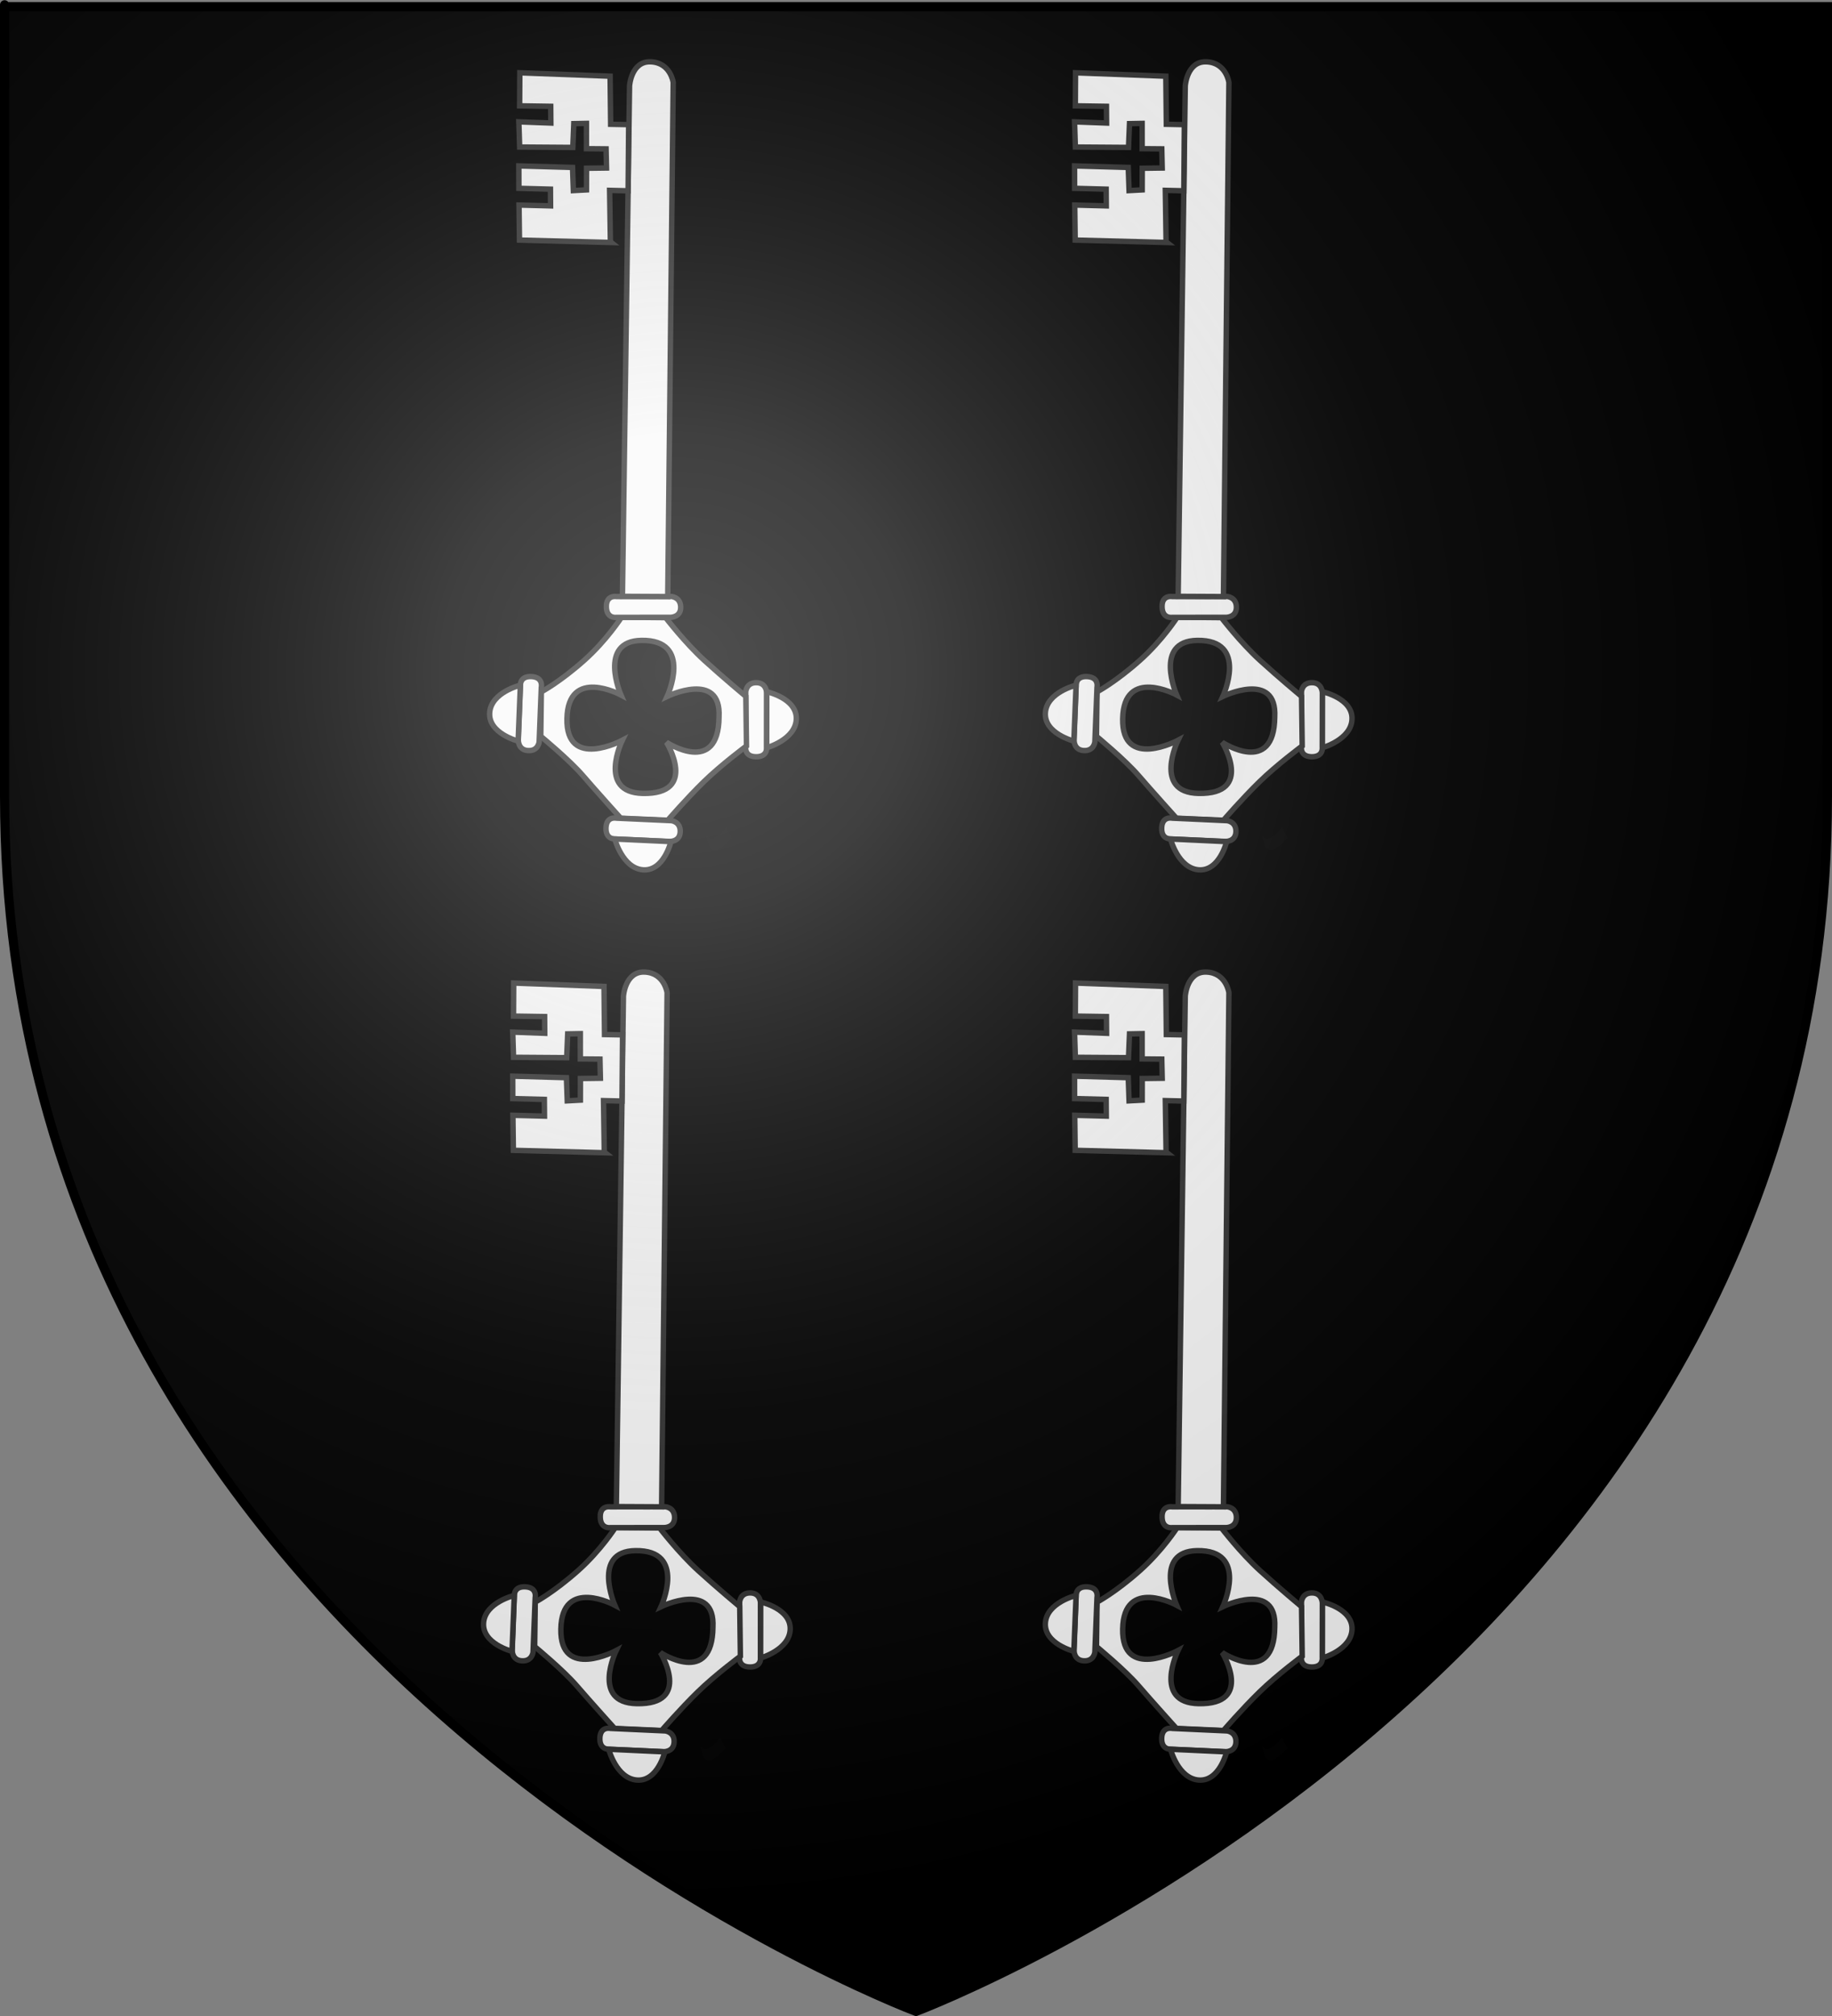
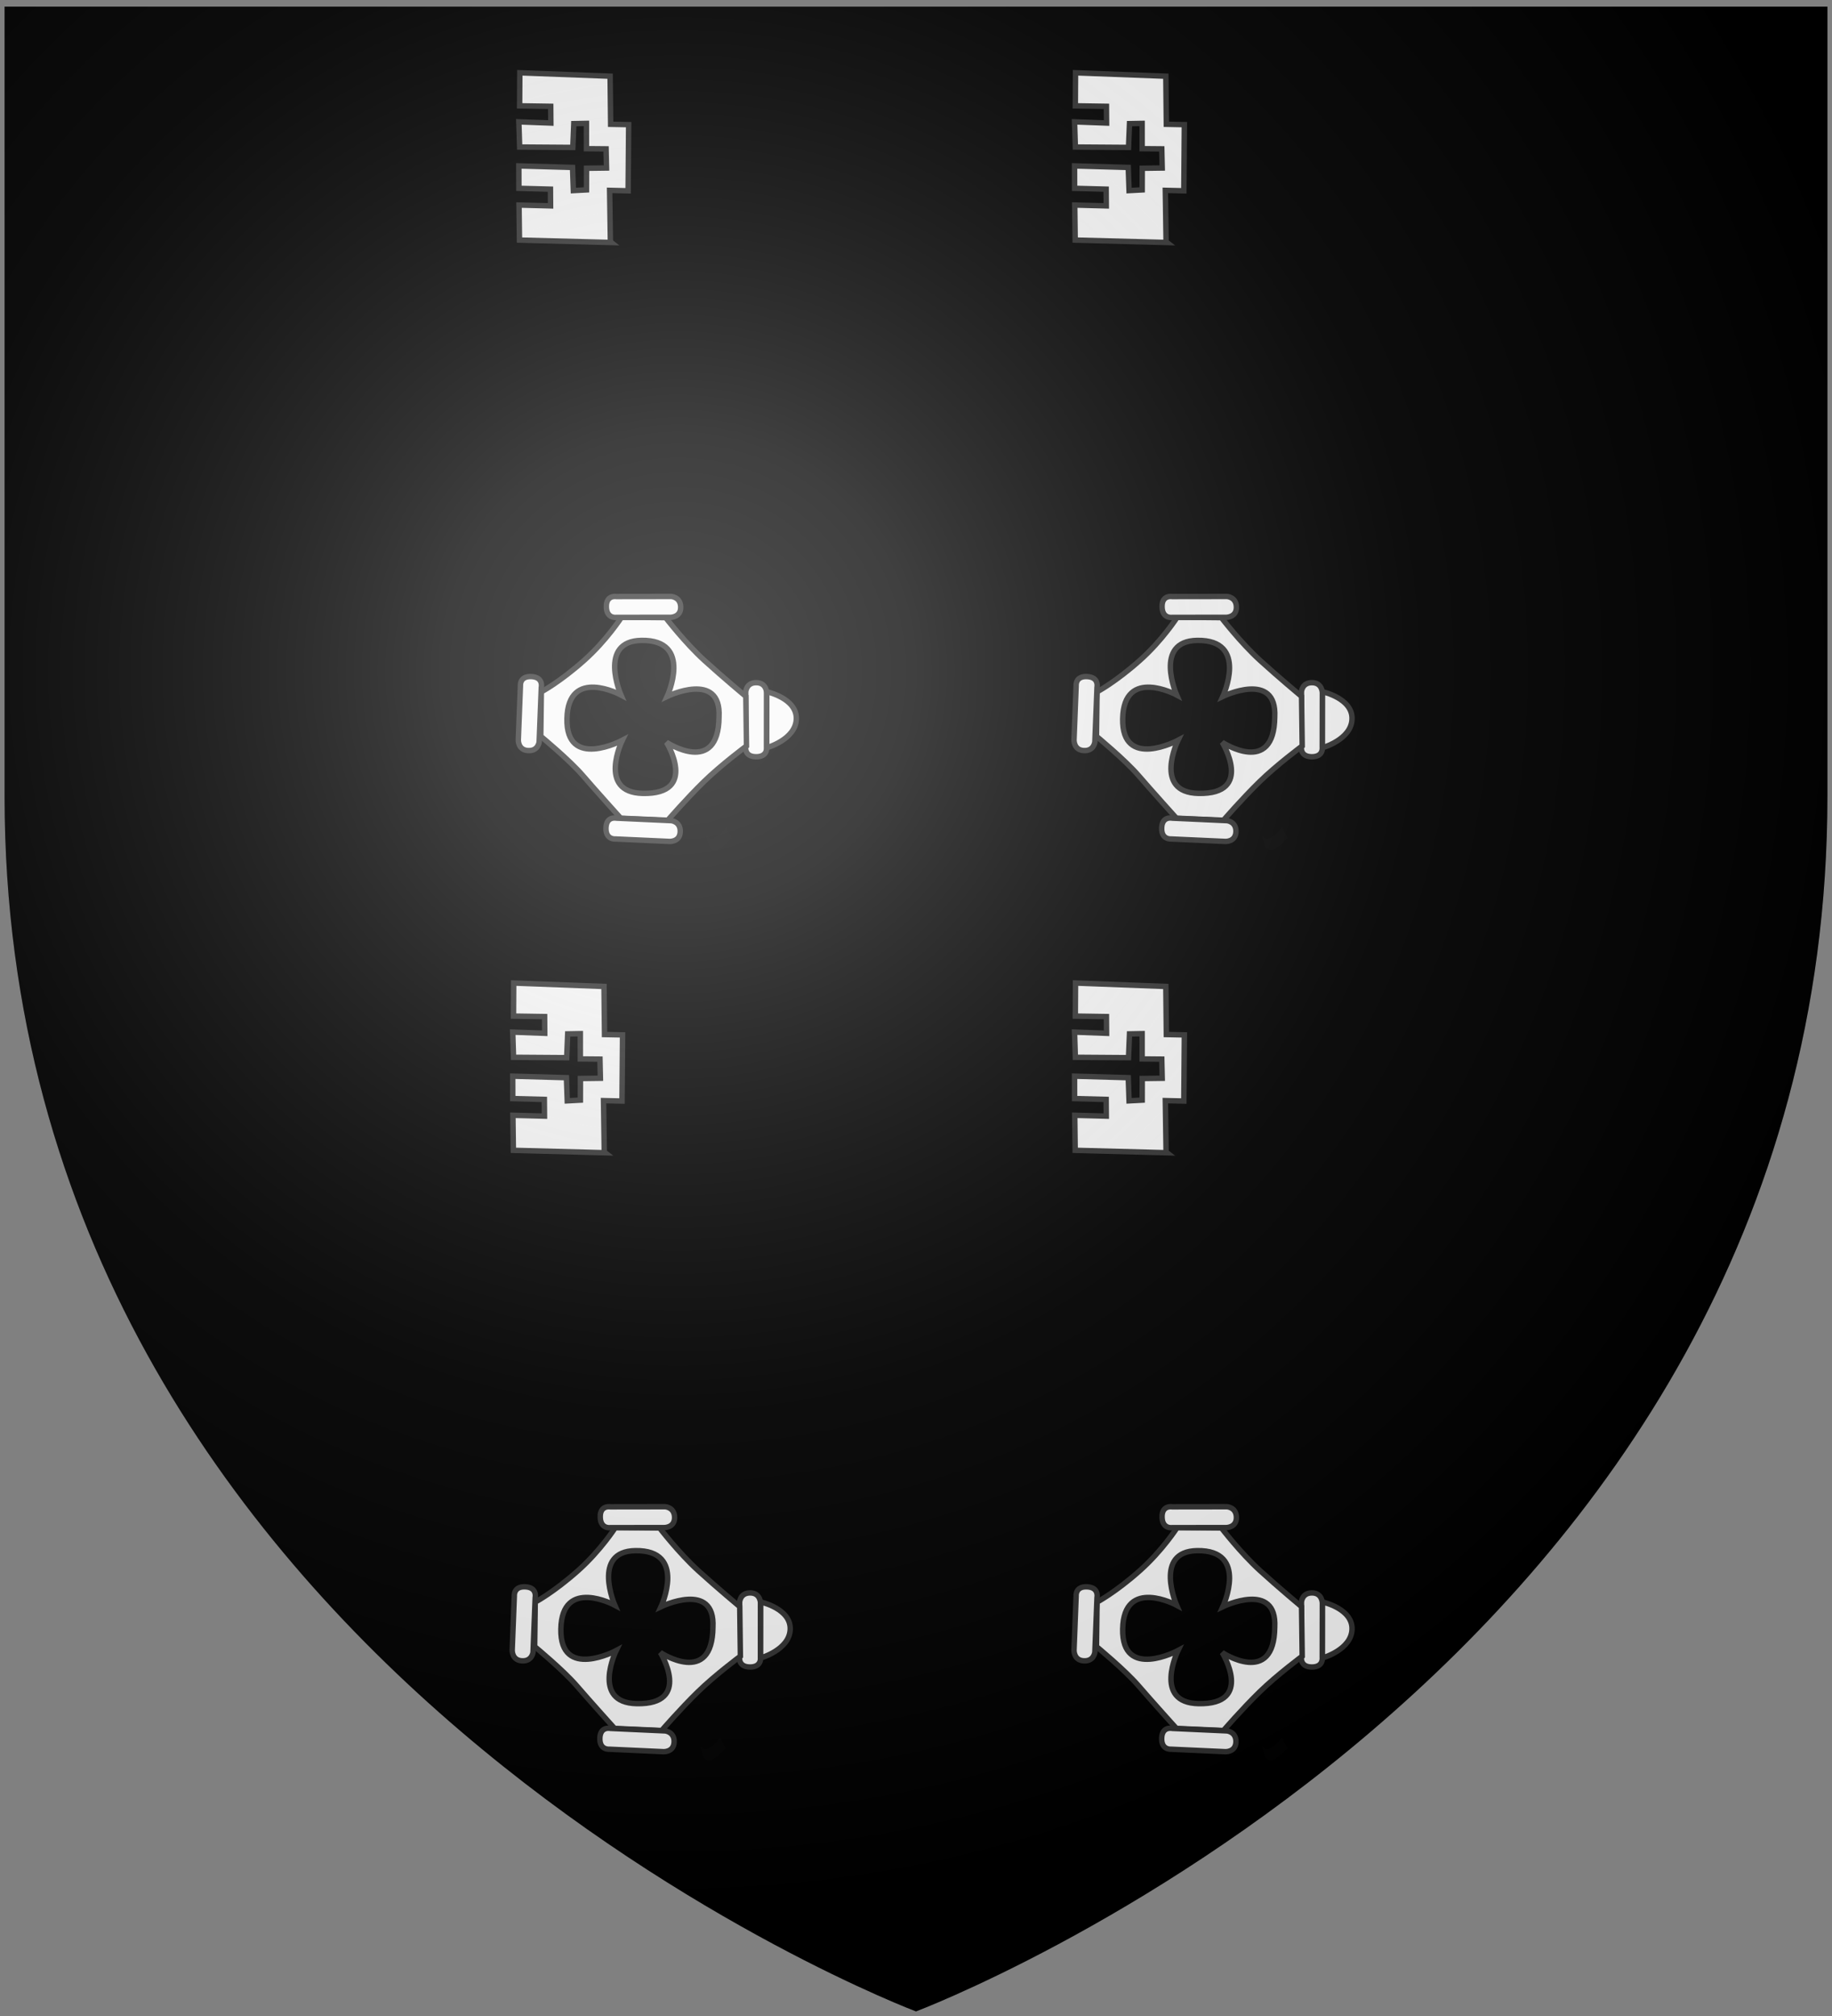
<svg xmlns="http://www.w3.org/2000/svg" xmlns:ns1="http://sodipodi.sourceforge.net/DTD/sodipodi-0.dtd" xmlns:ns2="http://www.inkscape.org/namespaces/inkscape" xmlns:xlink="http://www.w3.org/1999/xlink" height="660" width="600" version="1.0" id="svg2" ns1:version="0.32" ns2:version="0.44" ns1:docname="000_TUJ.svg" ns1:docbase="C:\Documents and Settings\Propriétaire\Bureau" ns2:export-filename="/Users/olivier/Desktop/Blason Rouge/Blason_Vide_3D.png" ns2:export-xdpi="144" ns2:export-ydpi="144">
  <rect width="100%" height="100%" fill="#808080" stroke="none" />
  <ns1:namedview ns2:window-height="971" ns2:window-width="1280" ns2:pageshadow="2" ns2:pageopacity="0.0" guidetolerance="10.0" gridtolerance="10.0" objecttolerance="10.0" borderopacity="1.0" bordercolor="#666666" pagecolor="#ffffff" id="base" showgrid="false" height="660px" ns2:zoom="0.38624011" ns2:cx="259.84944" ns2:cy="311.82847" ns2:window-x="-4" ns2:window-y="-4" ns2:current-layer="layer4" showguides="true" ns2:guide-bbox="true" />
  <desc id="desc4">Flag of Canton of Valais (Wallis)</desc>
  <defs id="defs6">
    <ns2:perspective ns1:type="inkscape:persp3d" ns2:vp_x="-50 : 600 : 1" ns2:vp_y="0 : 1000 : 0" ns2:vp_z="700 : 600 : 1" ns2:persp3d-origin="300 : 400 : 1" id="perspective95" />
    <linearGradient id="linearGradient2893">
      <stop style="stop-color:white;stop-opacity:0.314;" offset="0" id="stop2895" />
      <stop id="stop2897" offset="0.19" style="stop-color:white;stop-opacity:0.251;" />
      <stop style="stop-color:#6b6b6b;stop-opacity:0.125;" offset="0.6" id="stop2901" />
      <stop style="stop-color:black;stop-opacity:0.125;" offset="1" id="stop2899" />
    </linearGradient>
    <linearGradient id="linearGradient2885">
      <stop id="stop2887" offset="0" style="stop-color:white;stop-opacity:1;" />
      <stop style="stop-color:white;stop-opacity:1;" offset="0.229" id="stop2891" />
      <stop id="stop2889" offset="1" style="stop-color:black;stop-opacity:1;" />
    </linearGradient>
    <linearGradient id="linearGradient2955">
      <stop id="stop2867" offset="0" style="stop-color:#fd0000;stop-opacity:1;" />
      <stop style="stop-color:#e77275;stop-opacity:0.659;" offset="0.5" id="stop2873" />
      <stop style="stop-color:black;stop-opacity:0.323;" offset="1" id="stop2959" />
    </linearGradient>
    <radialGradient ns2:collect="always" xlink:href="#linearGradient2955" id="radialGradient2961" cx="225.524" cy="218.901" fx="225.524" fy="218.901" r="300" gradientTransform="matrix(-4.167939e-4,2.183,-1.884,-3.599562e-4,615.597,-289.121)" gradientUnits="userSpaceOnUse" />
    <polygon id="star" transform="scale(53,53)" points="0,-1 0.588,0.809 -0.951,-0.309 0.951,-0.309 -0.588,0.809 0,-1 " />
    <clipPath id="clip">
      <path d="M 0,-200 L 0,600 L 300,600 L 300,-200 L 0,-200 z " id="path10" />
    </clipPath>
    <radialGradient ns2:collect="always" xlink:href="#linearGradient2955" id="radialGradient1911" gradientUnits="userSpaceOnUse" gradientTransform="matrix(-4.167939e-4,2.183,-1.884,-3.599562e-4,615.597,-289.121)" cx="225.524" cy="218.901" fx="225.524" fy="218.901" r="300" />
    <radialGradient ns2:collect="always" xlink:href="#linearGradient2955" id="radialGradient2865" gradientUnits="userSpaceOnUse" gradientTransform="matrix(0,1.749,-1.593,-1.049767e-7,551.788,-191.29)" cx="225.524" cy="218.901" fx="225.524" fy="218.901" r="300" />
    <radialGradient ns2:collect="always" xlink:href="#linearGradient2955" id="radialGradient2871" gradientUnits="userSpaceOnUse" gradientTransform="matrix(0,1.386,-1.323,-5.741131e-8,-158.082,-109.541)" cx="225.524" cy="218.901" fx="225.524" fy="218.901" r="300" />
    <radialGradient ns2:collect="always" xlink:href="#linearGradient2893" id="radialGradient3163" gradientUnits="userSpaceOnUse" gradientTransform="matrix(1.353,0,0,1.349,-77.629,-85.747)" cx="221.445" cy="226.331" fx="221.445" fy="226.331" r="300" />
    <radialGradient gradientTransform="matrix(1.353,0,0,1.349,-77.629,-85.747)" gradientUnits="userSpaceOnUse" xlink:href="#linearGradient2893" id="radialGradient9547" fy="226.331" fx="221.445" r="300" cy="226.331" cx="221.445" />
    <radialGradient gradientTransform="matrix(0,1.386,-1.323,-5.741131e-8,-158.082,-109.541)" gradientUnits="userSpaceOnUse" xlink:href="#linearGradient2955" id="radialGradient9545" fy="218.901" fx="225.524" r="300" cy="218.901" cx="225.524" />
    <radialGradient gradientTransform="matrix(0,1.749,-1.593,-1.049767e-7,551.788,-191.29)" gradientUnits="userSpaceOnUse" xlink:href="#linearGradient2955" id="radialGradient9543" fy="218.901" fx="225.524" r="300" cy="218.901" cx="225.524" />
    <radialGradient gradientTransform="matrix(-4.167939e-4,2.183,-1.884,-3.599562e-4,615.597,-289.121)" gradientUnits="userSpaceOnUse" xlink:href="#linearGradient2955" id="radialGradient9541" fy="218.901" fx="225.524" r="300" cy="218.901" cx="225.524" />
    <clipPath id="clipPath9537">
      <path id="path9539" d="M 0,-200 L 0,600 L 300,600 L 300,-200 L 0,-200 z " />
    </clipPath>
    <polygon id="polygon9535" transform="scale(53,53)" points="0,-1 0.588,0.809 -0.951,-0.309 0.951,-0.309 -0.588,0.809 0,-1 " />
    <radialGradient gradientTransform="matrix(-4.167939e-4,2.183,-1.884,-3.599562e-4,615.597,-289.121)" gradientUnits="userSpaceOnUse" xlink:href="#linearGradient2955" id="radialGradient9533" fy="218.901" fx="225.524" r="300" cy="218.901" cx="225.524" />
    <linearGradient id="linearGradient9525">
      <stop id="stop9527" offset="0" style="stop-color:#fd0000;stop-opacity:1" />
      <stop id="stop9529" offset="0.5" style="stop-color:#e77275;stop-opacity:0.659" />
      <stop id="stop9531" offset="1" style="stop-color:black;stop-opacity:0.323" />
    </linearGradient>
    <linearGradient id="linearGradient9517">
      <stop id="stop9519" offset="0" style="stop-color:white;stop-opacity:1" />
      <stop id="stop9521" offset="0.229" style="stop-color:white;stop-opacity:1" />
      <stop id="stop9523" offset="1" style="stop-color:black;stop-opacity:1" />
    </linearGradient>
    <linearGradient id="linearGradient9507">
      <stop id="stop9509" offset="0" style="stop-color:white;stop-opacity:0.314" />
      <stop id="stop9511" offset="0.19" style="stop-color:white;stop-opacity:0.251" />
      <stop id="stop9513" offset="0.6" style="stop-color:#6b6b6b;stop-opacity:0.125" />
      <stop id="stop9515" offset="1" style="stop-color:black;stop-opacity:0.125" />
    </linearGradient>
  </defs>
  <g ns2:groupmode="layer" id="layer3" ns2:label="Fond écu" style="display:inline">
    <path id="path2855" style="fill:black;fill-opacity:1;fill-rule:evenodd;stroke:none;stroke-width:1px;stroke-linecap:butt;stroke-linejoin:miter;stroke-opacity:1" d="M 300,658.5 C 300,658.5 598.5,546.18 598.5,260.728 C 598.5,-24.723 598.5,2.176 598.5,2.176 L 1.5,2.176 L 1.5,260.728 C 1.5,546.18 300,658.5 300,658.5 z " ns1:nodetypes="cccccc" />
  </g>
  <g ns2:groupmode="layer" id="layer4" ns2:label="Meubles" style="opacity:1">
    <g id="g2072" transform="translate(807.788,230.427)">
      <g transform="matrix(1,0,0,-1,-1667.357,92.637)" id="g2048">
        <path d="M 1097.501,52.192 C 1097.199,51.804 1096.834,51.455 1096.492,51.098 C 1096.047,50.537 1095.51,50.068 1094.985,49.587 C 1094.449,49.22 1093.873,48.916 1093.31,48.594 C 1092.854,48.162 1092.554,48.471 1092.092,48.49 C 1091.663,48.738 1091.287,49.063 1090.895,49.363 L 1091.983,45.663 C 1092.405,45.356 1092.801,45.001 1093.294,44.808 C 1093.865,44.799 1094.31,44.618 1094.818,45.06 C 1095.398,45.401 1095.989,45.722 1096.549,46.096 C 1097.089,46.583 1097.646,47.054 1098.095,47.633 C 1098.449,47.974 1098.785,48.335 1099.195,48.612 L 1097.501,52.192 z " style="opacity:0.01;fill:#f9f9f9;fill-opacity:1;stroke:#313131;stroke-width:1.777;stroke-miterlimit:4;stroke-dasharray:none;stroke-opacity:1;display:inline" id="path11467" />
        <g transform="matrix(-0.293,0.229,-0.226,-0.289,1303.9,262.448)" style="fill:#f9f9f9;fill-opacity:1;stroke:#313131;stroke-width:4.81;stroke-miterlimit:4;stroke-dasharray:none;stroke-opacity:1" id="g11469">
          <path d="M 133.94,681.405 L 104.579,719.533 C 104.579,719.533 98.332,725.624 106.805,732.149 C 115.278,738.673 119.495,730.5 119.495,730.5 L 149.107,692.046 C 149.107,692.046 153.8,685.277 146.63,679.756 C 139.461,674.235 133.94,681.405 133.94,681.405 z " style="fill:#f9f9f9;fill-opacity:1;fill-rule:evenodd;stroke:#313131;stroke-width:4.81;stroke-linecap:butt;stroke-linejoin:miter;stroke-miterlimit:4;stroke-dasharray:none;stroke-opacity:1" id="path11471" />
          <path d="M 104.221,719.871 C 104.221,719.871 88.59,698.328 99.17,683.506 C 109.986,668.354 134.526,680.476 134.526,680.476 L 104.221,719.871 z " style="fill:#f9f9f9;fill-opacity:1;fill-rule:evenodd;stroke:#313131;stroke-width:4.81;stroke-linecap:butt;stroke-linejoin:miter;stroke-miterlimit:4;stroke-dasharray:none;stroke-opacity:1" id="path11473" />
        </g>
        <path d="M 1078.269,54.53 C 1078.269,54.53 1084.372,61.579 1090.08,67.149 C 1095.789,72.72 1104.053,78.853 1104.053,78.853 L 1103.839,95.069 C 1103.839,95.069 1096.344,101.314 1090.266,106.848 C 1083.859,112.681 1077.585,120.858 1077.585,120.858 L 1063.112,120.994 C 1063.112,120.994 1058.265,113.447 1050.924,106.907 C 1042.888,99.748 1036.865,96.575 1036.865,96.575 L 1036.676,82.011 C 1036.676,82.011 1045.96,74.366 1050.412,69.216 C 1054.865,64.065 1062.859,55.202 1062.859,55.202 L 1078.269,54.53 z " style="fill:#f9f9f9;fill-opacity:1;fill-rule:evenodd;stroke:#313131;stroke-width:1.777;stroke-linecap:butt;stroke-linejoin:miter;stroke-miterlimit:4;stroke-dasharray:none;stroke-opacity:1" id="path11475" />
        <path d="M 1095.063,88.356 C 1095.858,103.682 1078.073,95.072 1078.073,95.072 C 1078.073,95.072 1086.678,113.673 1069.661,113.413 C 1055.249,113.192 1062.92,95.553 1062.92,95.553 C 1062.92,95.553 1045.611,104.869 1045.259,87.79 C 1044.911,70.859 1063.369,80.697 1063.369,80.697 C 1063.369,80.697 1055.073,63.626 1070.082,63.325 C 1088.41,62.957 1077.852,80.047 1077.852,80.047 C 1077.852,80.047 1094.89,68.842 1095.063,88.356 z " style="fill:black;fill-opacity:1;fill-rule:evenodd;stroke:#313131;stroke-width:1.777;stroke-linecap:butt;stroke-linejoin:miter;stroke-miterlimit:4;stroke-dasharray:none;stroke-opacity:1" id="path11477" />
        <g transform="matrix(-0.293,0.229,-0.226,-0.289,1278.089,223.187)" style="fill:#f9f9f9;fill-opacity:1;stroke:#313131;stroke-width:4.81;stroke-miterlimit:4;stroke-dasharray:none;stroke-opacity:1;display:inline" id="g11479">
          <g transform="matrix(-3.191847e-2,-0.999,0.999,-3.191847e-2,-545.384,867.003)" style="fill:#f9f9f9;fill-opacity:1;stroke:#313131;stroke-width:4.81;stroke-miterlimit:4;stroke-dasharray:none;stroke-opacity:1" id="g11481">
            <path d="M 133.94,681.405 L 104.579,719.533 C 104.579,719.533 98.332,725.624 106.805,732.149 C 115.278,738.673 119.495,730.5 119.495,730.5 L 149.107,692.046 C 149.107,692.046 153.8,685.277 146.63,679.756 C 139.461,674.235 133.94,681.405 133.94,681.405 z " style="fill:#f9f9f9;fill-opacity:1;fill-rule:evenodd;stroke:#313131;stroke-width:4.81;stroke-linecap:butt;stroke-linejoin:miter;stroke-miterlimit:4;stroke-dasharray:none;stroke-opacity:1" id="path11483" />
-             <path d="M 104.221,719.871 C 104.221,719.871 88.59,698.328 99.17,683.506 C 109.986,668.354 134.526,680.476 134.526,680.476 L 104.221,719.871 z " style="fill:#f9f9f9;fill-opacity:1;fill-rule:evenodd;stroke:#313131;stroke-width:4.81;stroke-linecap:butt;stroke-linejoin:miter;stroke-miterlimit:4;stroke-dasharray:none;stroke-opacity:1" id="path11485" />
          </g>
        </g>
        <g transform="matrix(0.284,-0.24,0.237,0.28,829.788,-77.802)" style="fill:#f9f9f9;fill-opacity:1;stroke:#313131;stroke-width:4.81;stroke-miterlimit:4;stroke-dasharray:none;stroke-opacity:1;display:inline" id="g11487">
          <path d="M 133.94,681.405 L 104.579,719.533 C 104.579,719.533 98.332,725.624 106.805,732.149 C 115.278,738.673 119.495,730.5 119.495,730.5 L 149.107,692.046 C 149.107,692.046 153.8,685.277 146.63,679.756 C 139.461,674.235 133.94,681.405 133.94,681.405 z " style="fill:#f9f9f9;fill-opacity:1;fill-rule:evenodd;stroke:#313131;stroke-width:4.81;stroke-linecap:butt;stroke-linejoin:miter;stroke-miterlimit:4;stroke-dasharray:none;stroke-opacity:1" id="path11489" />
-           <path d="M 104.221,719.871 C 104.221,719.871 88.59,698.328 99.17,683.506 C 109.986,668.354 134.526,680.476 134.526,680.476 L 104.221,719.871 z " style="fill:#f9f9f9;fill-opacity:1;fill-rule:evenodd;stroke:#313131;stroke-width:4.81;stroke-linecap:butt;stroke-linejoin:miter;stroke-miterlimit:4;stroke-dasharray:none;stroke-opacity:1" id="path11491" />
        </g>
        <path id="path11493" style="fill:#f9f9f9;fill-opacity:1;fill-rule:evenodd;stroke:#313131;stroke-width:1.777;stroke-linecap:butt;stroke-linejoin:miter;stroke-miterlimit:4;stroke-dasharray:none;stroke-opacity:1;display:inline" d="M 1079.208,120.966 L 1061.404,120.94 C 1061.404,120.94 1058.215,120.481 1058.156,124.424 C 1058.096,128.368 1061.453,127.766 1061.453,127.766 L 1079.41,127.792 C 1079.41,127.792 1082.456,127.645 1082.506,124.308 C 1082.556,120.971 1079.208,120.966 1079.208,120.966 z " />
-         <path d="M 1080.054,296.067 C 1080.054,296.067 1079.217,302.514 1072.755,302.834 C 1066.292,303.155 1065.753,294.947 1065.753,294.947 L 1063.425,127.829 L 1078.26,127.754 L 1080.054,296.067 z " style="fill:#f9f9f9;fill-opacity:1;fill-rule:evenodd;stroke:#313131;stroke-width:1.777;stroke-linecap:butt;stroke-linejoin:miter;stroke-miterlimit:4;stroke-dasharray:none;stroke-opacity:1;display:inline" id="path11495" ns1:nodetypes="cscccc" />
        <path d="M 1065.286,260.598 L 1059.225,260.744 L 1059.474,243.909 L 1059.772,243.676 L 1029.705,244.471 L 1029.553,255.938 L 1039.889,255.665 L 1039.847,261.135 L 1029.512,261.408 L 1029.494,268.75 L 1047.083,268.248 L 1047.352,260.668 L 1051.649,260.898 L 1051.666,267.977 L 1058.209,268.066 L 1058.064,274.326 L 1051.636,274.383 L 1051.631,282.662 L 1047.494,282.584 L 1047.168,274.801 L 1029.762,274.924 L 1029.493,283.172 L 1039.978,282.783 L 1039.936,288.253 L 1029.749,288.41 L 1029.815,299.234 L 1059.389,298.115 L 1059.56,282.377 L 1065.461,282.259 L 1065.286,260.598 z " style="fill:#f9f9f9;fill-opacity:1;fill-rule:evenodd;stroke:#313131;stroke-width:1.777;stroke-linecap:butt;stroke-linejoin:miter;stroke-miterlimit:4;stroke-dasharray:none;stroke-opacity:1;display:inline" id="path11497" />
      </g>
      <use height="660" width="600" transform="translate(182,0)" id="use2066" xlink:href="#g2048" y="0" x="0" />
      <use height="660" width="600" transform="translate(0,298)" id="use2068" xlink:href="#use2066" y="0" x="0" />
      <use height="660" width="600" transform="translate(-184,0)" id="use2070" xlink:href="#use2068" y="0" x="0" />
    </g>
  </g>
  <g ns2:groupmode="layer" id="layer2" ns2:label="Reflet final" ns1:insensitive="true">
    <path ns1:nodetypes="cccccc" d="M 300,658.5 C 300,658.5 598.5,546.18 598.5,260.728 C 598.5,-24.723 598.5,2.176 598.5,2.176 L 1.5,2.176 L 1.5,260.728 C 1.5,546.18 300,658.5 300,658.5 z " style="opacity:1;fill:url(#radialGradient3163);fill-opacity:1;fill-rule:evenodd;stroke:none;stroke-width:1px;stroke-linecap:butt;stroke-linejoin:miter;stroke-opacity:1" id="path2875" ns2:export-xdpi="144" ns2:export-ydpi="144" />
  </g>
  <g ns2:groupmode="layer" id="layer1" ns2:label="Contour final" ns1:insensitive="true">
-     <path ns1:nodetypes="cccccc" d="M 300,658.5 C 300,658.5 1.5,546.18 1.5,260.728 C 1.5,-24.723 1.5,2.176 1.5,2.176 L 598.5,2.176 L 598.5,260.728 C 598.5,546.18 300,658.5 300,658.5 z " style="opacity:1;fill:none;fill-opacity:1;fill-rule:evenodd;stroke:#000000;stroke-width:3;stroke-linecap:butt;stroke-linejoin:miter;stroke-miterlimit:4;stroke-dasharray:none;stroke-opacity:1" id="path1411" ns2:export-xdpi="144" ns2:export-ydpi="144" />
-   </g>
+     </g>
</svg>